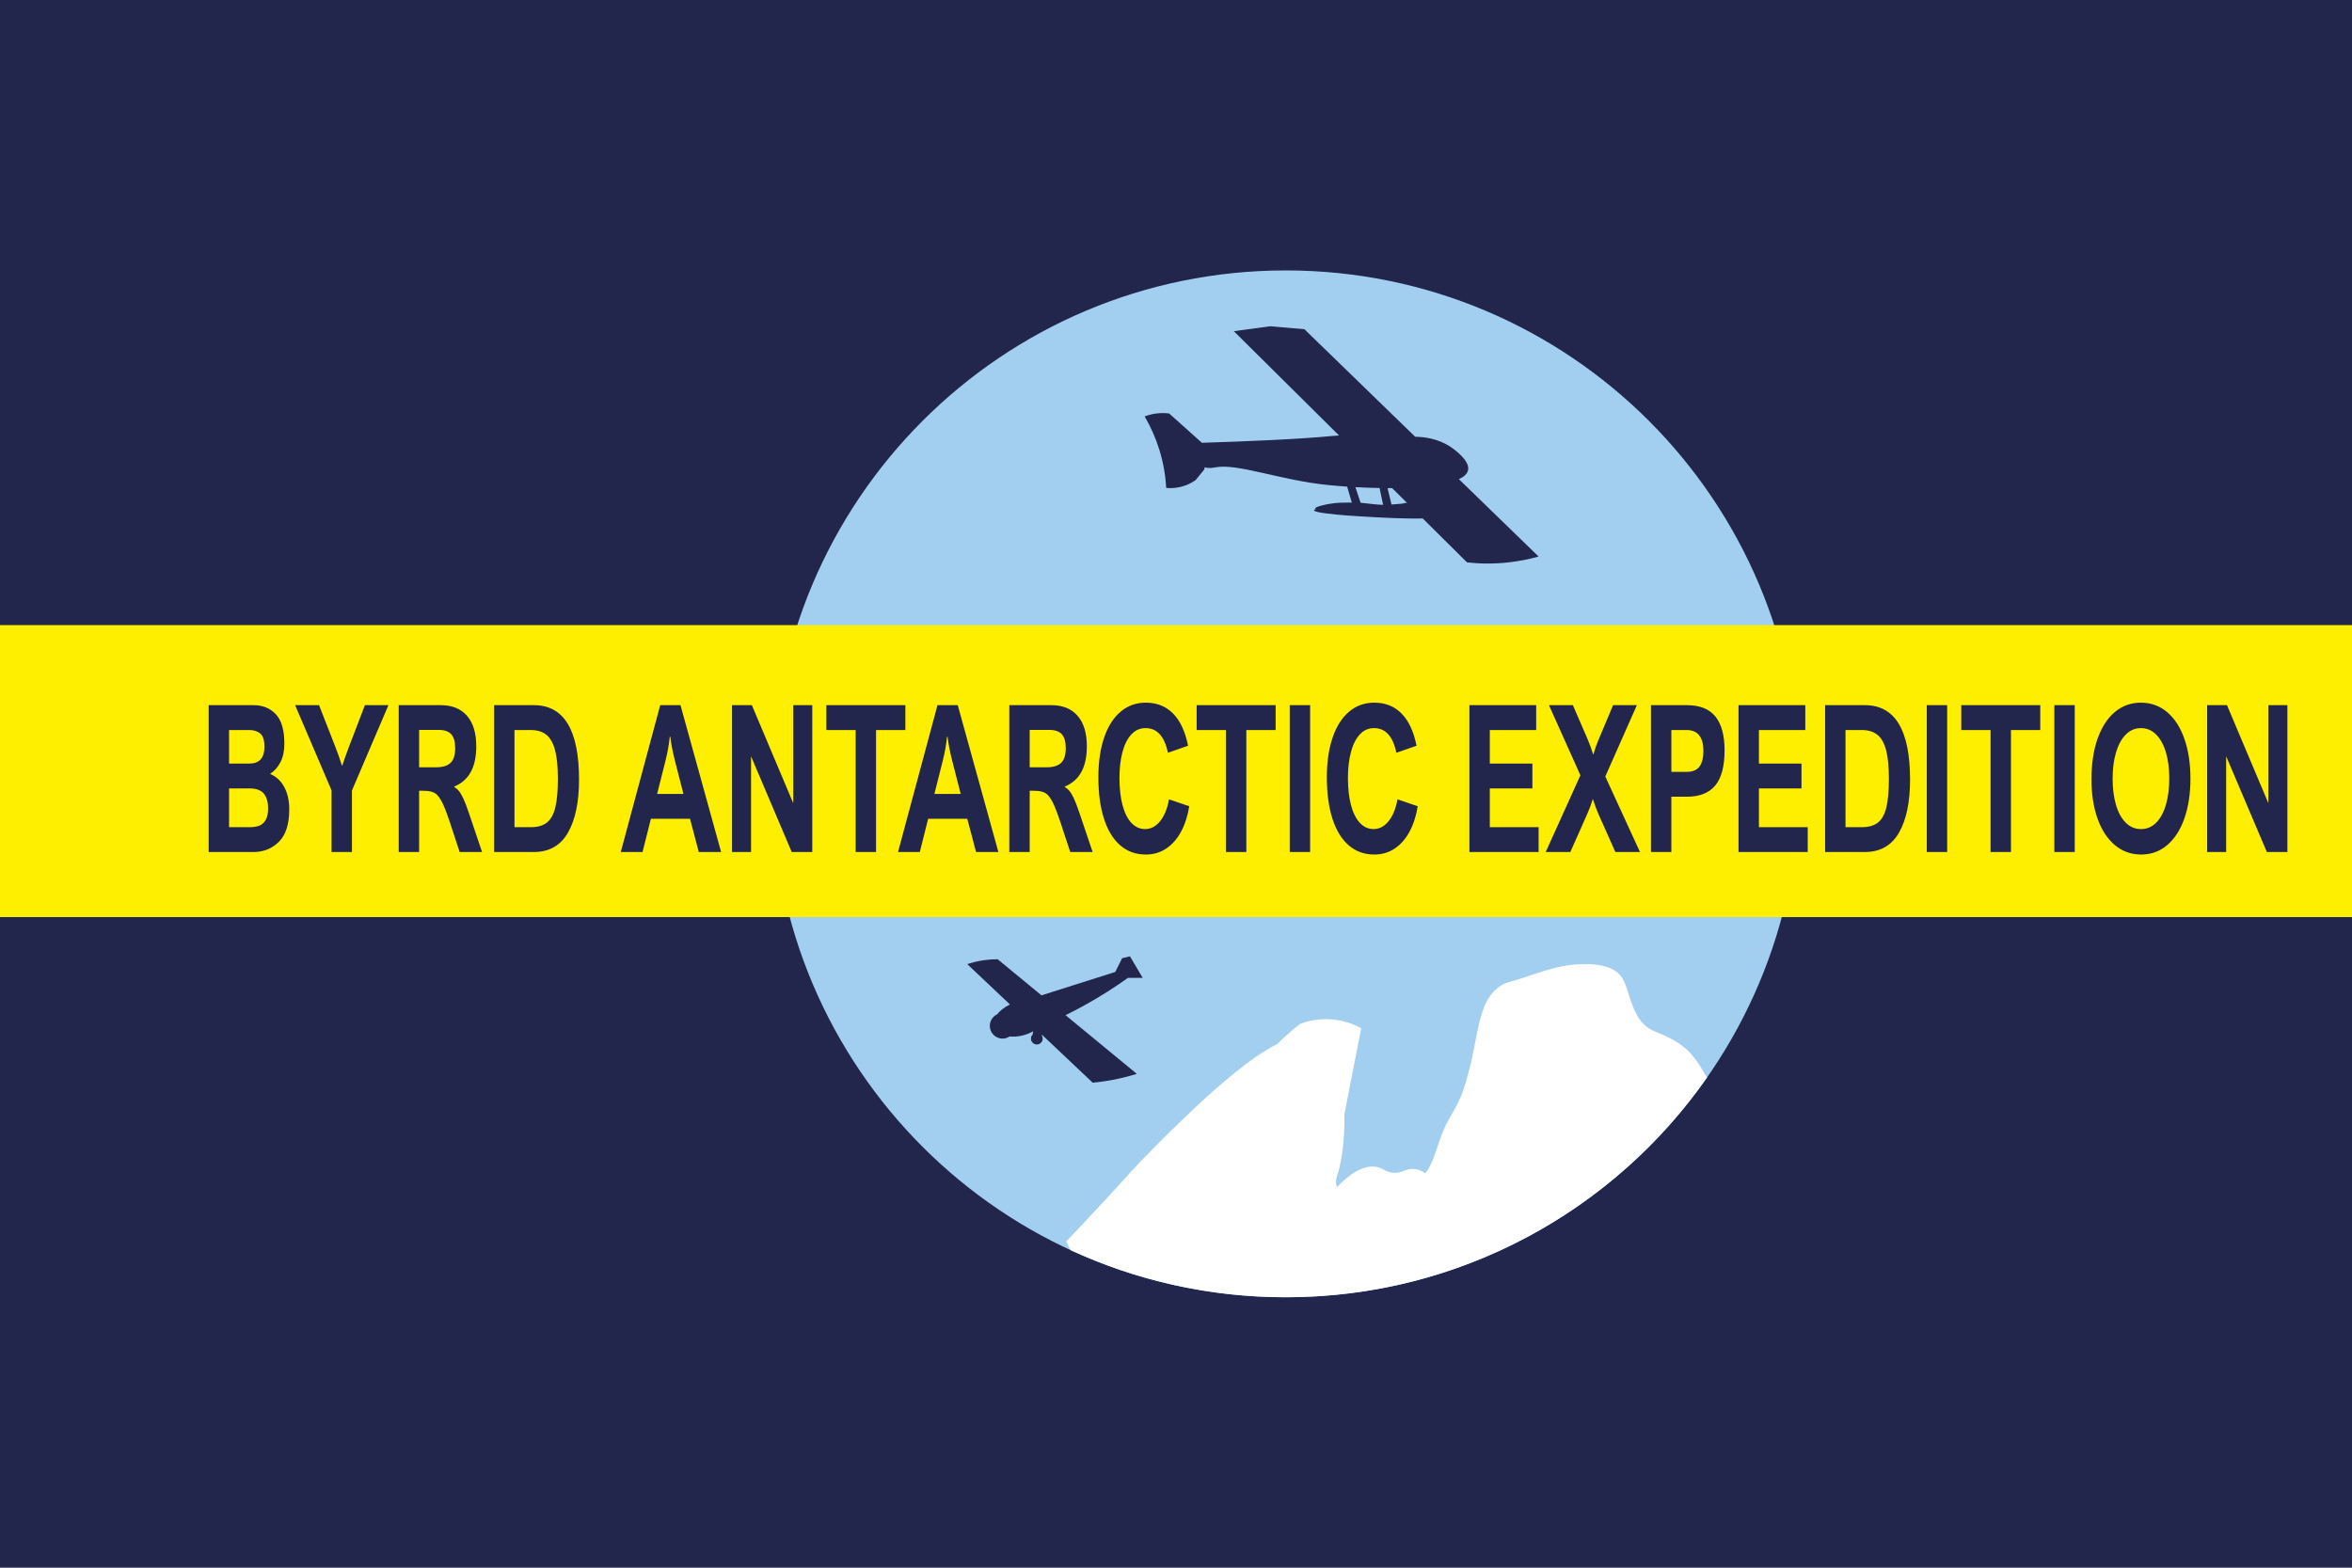
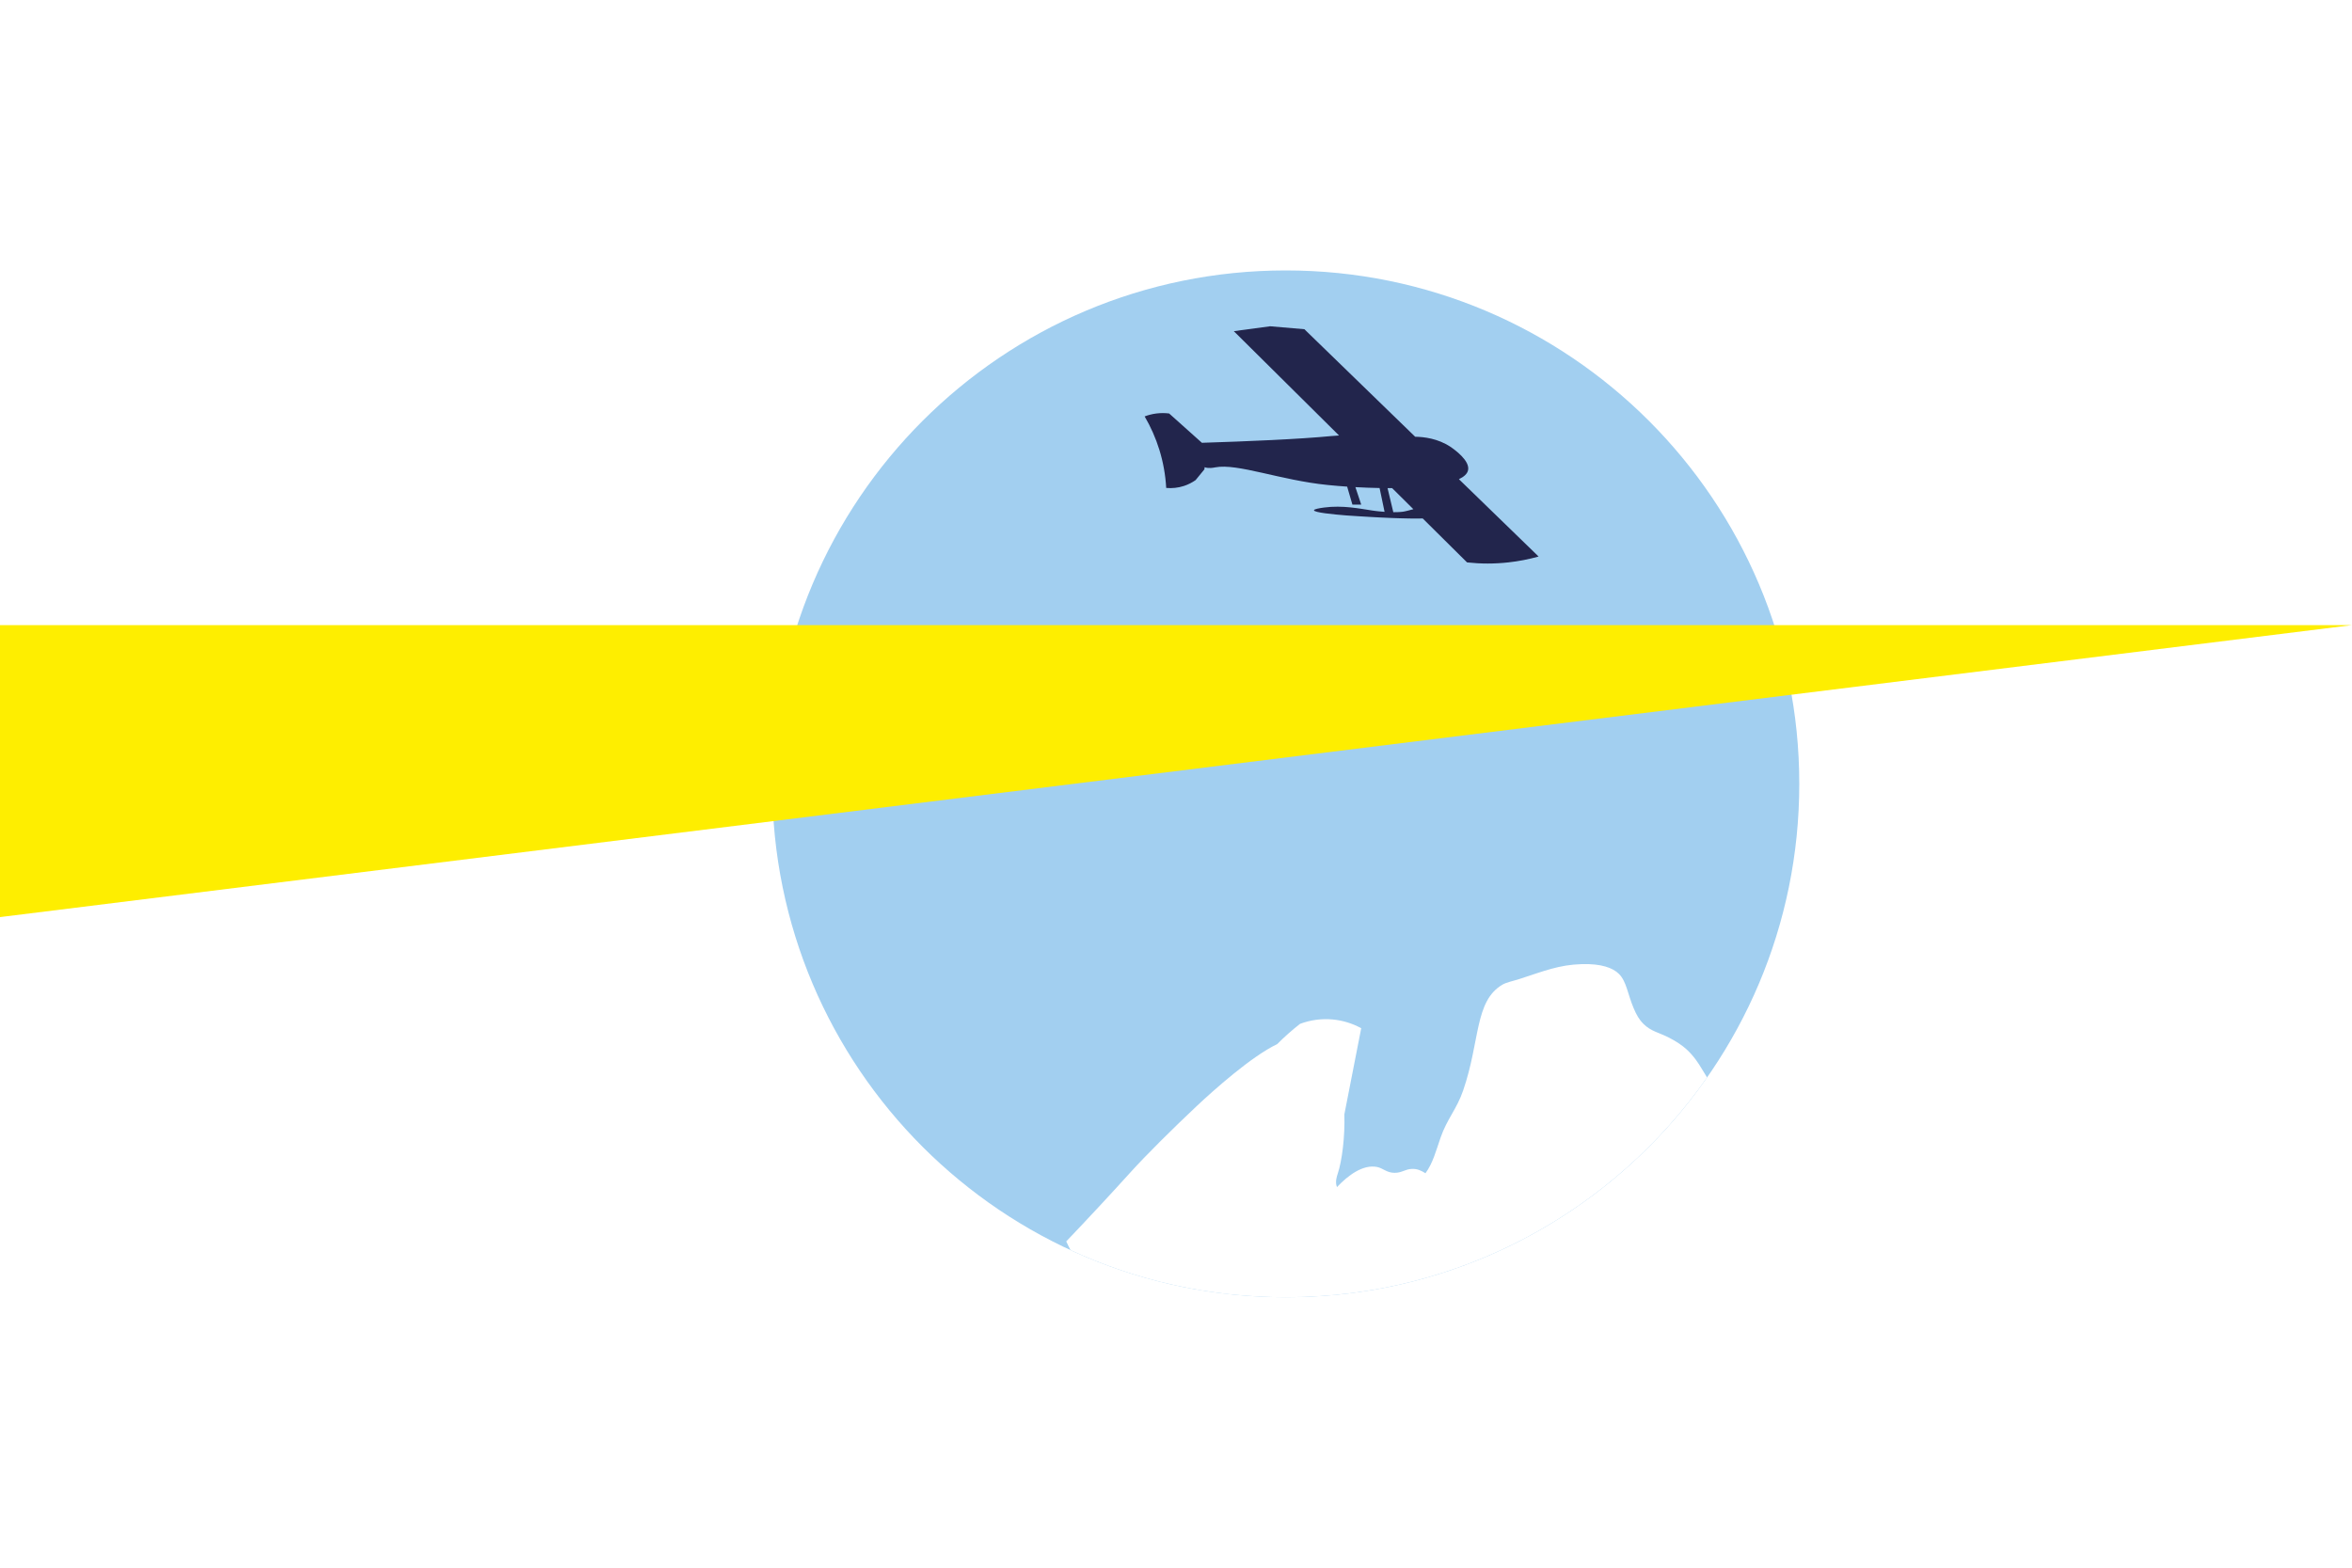
<svg xmlns="http://www.w3.org/2000/svg" version="1.1" width="2400" height="1600" viewBox="0 0 2400 1600">
  <g id="Byrd's-Second-An">
-     <path id="Rectángulo-4" d="M-0.000,0.000 L2400.000,0.000 L2400.000,1600.000 L-0.000,1600.000 L-0.000,0.000 z" fill="#22254C" />
    <path id="Elipse-1" d="M1312.000,276.000 C1601.397,276.000 1836.000,510.603 1836.000,800.000 C1836.000,1089.397 1601.397,1324.000 1312.000,1324.000 C1022.603,1324.000 788.000,1089.397 788.000,800.000 C788.000,510.603 1022.603,276.000 1312.000,276.000 z" fill="#A2CFF0" />
    <path id="Forma-16" d="M1721.000,1071.000 C1728.133,1077.470 1733.411,1085.583 1736.000,1090.000 C1737.897,1093.235 1739.914,1096.481 1741.909,1099.656 C1647.202,1235.277 1489.965,1324.000 1312.000,1324.000 C1233.588,1324.000 1159.202,1306.769 1092.412,1275.900 C1090.868,1272.969 1089.382,1270.010 1088.000,1267.000 C1110.662,1243.233 1132.516,1219.744 1154.000,1196.000 C1169.762,1178.580 1196.811,1151.748 1221.000,1129.000 C1237.981,1113.030 1277.022,1078.074 1303.234,1065.656 C1310.563,1058.285 1318.345,1051.378 1326.574,1044.958 C1337.256,1040.955 1348.680,1039.424 1360.016,1040.499 C1370.182,1041.463 1380.032,1044.500 1389.000,1049.417 C1383.264,1078.735 1377.528,1108.053 1371.791,1137.372 C1372.536,1160.079 1369.380,1184.933 1365.000,1197.994 C1364.271,1200.169 1362.061,1206.371 1364.262,1211.552 C1375.706,1199.458 1390.680,1188.301 1405.000,1191.000 C1411.262,1192.180 1414.854,1196.960 1423.000,1197.000 C1430.790,1197.039 1433.672,1193.163 1441.000,1193.000 C1446.339,1192.881 1450.236,1194.703 1454.556,1197.437 C1462.191,1187.002 1465.364,1174.340 1470.000,1161.000 C1476.668,1141.815 1486.385,1132.203 1493.000,1113.000 C1510.468,1062.294 1504.562,1021.836 1533.000,1005.000 C1537.139,1002.550 1544.138,1001.226 1551.000,999.000 C1575.251,991.134 1590.827,984.679 1614.000,984.000 C1633.877,983.417 1645.724,987.733 1652.000,994.000 C1659.787,1001.776 1660.822,1014.460 1667.000,1029.000 C1669.859,1035.729 1672.493,1040.493 1677.000,1045.000 C1684.607,1052.607 1692.457,1053.651 1703.000,1059.000 C1710.525,1062.818 1716.568,1066.980 1721.000,1071.000 z" fill="#FFFFFF" />
-     <path id="Rectángulo-3" d="M-0.000,638.000 L2400.000,638.000 L2400.000,936.000 L-0.000,936.000 L-0.000,638.000 z" fill="#FEEE00" />
-     <path id="BYRD-ANTARCTIC-E" d="M2313.128,869.589 L2271.592,771.844 L2271.592,869.589 L2252.199,869.589 L2252.199,719.699 L2272.438,719.699 L2314.679,819.796 L2314.679,719.699 L2334.072,719.699 L2334.072,869.589 L2313.128,869.589 zM2211.580,862.381 C2204.011,868.891 2195.102,872.145 2184.854,872.145 C2174.604,872.145 2165.648,868.925 2157.986,862.483 C2150.322,856.042 2144.434,847.011 2140.321,835.389 C2136.207,823.768 2134.150,810.459 2134.150,795.462 C2134.150,779.650 2136.207,765.863 2140.321,754.105 C2144.434,742.346 2150.299,733.247 2157.915,726.805 C2165.531,720.364 2174.417,717.143 2184.572,717.143 C2194.773,717.143 2203.682,720.348 2211.298,726.754 C2218.914,733.162 2224.791,742.228 2228.928,753.951 C2233.064,765.676 2235.134,779.308 2235.134,794.849 C2235.134,809.981 2233.100,823.392 2229.034,835.082 C2224.967,846.773 2219.149,855.872 2211.580,862.381 zM2210.135,767.907 C2207.854,760.172 2204.539,754.105 2200.192,749.708 C2195.842,745.312 2190.636,743.113 2184.572,743.113 C2178.648,743.113 2173.511,745.312 2169.163,749.708 C2164.814,754.105 2161.488,760.188 2159.185,767.959 C2156.881,775.729 2155.729,784.624 2155.729,794.644 C2155.729,804.664 2156.858,813.559 2159.114,821.330 C2161.371,829.101 2164.685,835.184 2169.057,839.581 C2173.430,843.977 2178.648,846.175 2184.713,846.175 C2190.682,846.175 2195.842,843.995 2200.192,839.632 C2204.539,835.270 2207.854,829.169 2210.135,821.330 C2212.414,813.492 2213.555,804.460 2213.555,794.235 C2213.555,784.420 2212.414,775.644 2210.135,767.907 zM2096.282,719.699 L2117.085,719.699 L2117.085,869.589 L2096.282,869.589 L2096.282,719.699 zM2051.996,869.589 L2031.193,869.589 L2031.193,745.056 L2001.293,745.056 L2001.293,719.699 L2081.896,719.699 L2081.896,745.056 L2051.996,745.056 L2051.996,869.589 zM1966.104,719.699 L1986.907,719.699 L1986.907,869.589 L1966.104,869.589 L1966.104,719.699 zM1902.778,869.589 C1902.778,869.589 1862.370,869.589 1862.370,869.589 L1862.370,719.699 C1862.370,719.699 1902.989,719.699 1902.989,719.699 C1933.688,719.699 1949.038,745.056 1949.038,795.769 C1949.038,818.672 1945.265,836.702 1937.720,849.856 C1930.174,863.012 1918.526,869.589 1902.778,869.589 zM1924.568,765.505 C1922.640,758.281 1919.667,753.066 1915.647,749.861 C1911.628,746.658 1906.279,745.056 1899.604,745.056 C1899.604,745.056 1883.173,745.056 1883.173,745.056 L1883.173,844.233 C1883.173,844.233 1899.886,844.233 1899.886,844.233 C1906.797,844.233 1912.238,842.683 1916.212,839.581 C1920.184,836.480 1923.052,831.367 1924.815,824.244 C1926.578,817.122 1927.459,807.323 1927.459,794.849 C1927.459,782.512 1926.495,772.730 1924.568,765.505 zM1774.010,719.699 L1842.131,719.699 L1842.131,745.056 L1794.813,745.056 L1794.813,779.308 L1838.253,779.308 L1838.253,804.664 L1794.813,804.664 L1794.813,844.233 L1844.599,844.233 L1844.599,869.589 L1774.010,869.589 L1774.010,719.699 zM1721.191,813.150 C1721.191,813.150 1705.465,813.150 1705.465,813.150 L1705.465,869.589 L1684.662,869.589 L1684.662,719.699 C1684.662,719.699 1721.191,719.699 1721.191,719.699 C1734.495,719.699 1744.251,723.585 1750.457,731.355 C1756.662,739.126 1759.765,750.612 1759.765,765.811 C1759.765,781.966 1756.615,793.895 1750.316,801.597 C1744.015,809.300 1734.308,813.150 1721.191,813.150 zM1733.955,750.577 C1731.134,746.896 1726.762,745.056 1720.839,745.056 C1720.839,745.056 1705.465,745.056 1705.465,745.056 L1705.465,787.794 C1705.465,787.794 1720.839,787.794 1720.839,787.794 C1727.091,787.794 1731.545,785.971 1734.202,782.324 C1736.857,778.678 1738.186,773.344 1738.186,766.323 C1738.186,759.507 1736.776,754.258 1733.955,750.577 zM1648.345,869.589 C1648.345,869.589 1631.138,830.941 1631.138,830.941 C1629.258,826.715 1627.377,821.672 1625.497,815.809 C1625.497,815.809 1625.215,815.809 1625.215,815.809 C1623.428,821.399 1621.524,826.477 1619.503,831.043 C1619.503,831.043 1602.367,869.589 1602.367,869.589 L1577.262,869.589 L1612.662,791.270 L1580.576,719.699 L1604.976,719.699 C1604.976,719.699 1620.067,754.565 1620.067,754.565 C1621.994,759.063 1623.851,764.176 1625.638,769.901 C1625.638,769.901 1625.920,769.901 1625.920,769.901 C1627.330,764.926 1629.046,760.052 1631.068,755.280 C1631.068,755.280 1646.018,719.699 1646.018,719.699 L1670.276,719.699 L1638.049,792.497 L1673.450,869.589 L1648.345,869.589 zM1499.409,719.699 L1567.530,719.699 L1567.530,745.056 L1520.212,745.056 L1520.212,779.308 L1563.652,779.308 L1563.652,804.664 L1520.212,804.664 L1520.212,844.233 L1569.998,844.233 L1569.998,869.589 L1499.409,869.589 L1499.409,719.699 zM1387.566,839.785 C1391.515,844.046 1396.240,846.175 1401.740,846.175 C1405.594,846.175 1409.168,844.948 1412.459,842.494 C1415.749,840.041 1418.559,836.531 1420.886,831.963 C1423.213,827.398 1424.917,822.012 1425.999,815.809 C1425.999,815.809 1446.661,822.864 1446.661,822.864 C1445.062,832.748 1442.276,841.387 1438.304,848.783 C1434.331,856.179 1429.289,861.921 1423.178,866.011 C1417.066,870.100 1410.108,872.145 1402.304,872.145 C1392.150,872.145 1383.451,869.011 1376.212,862.739 C1368.972,856.468 1363.448,847.420 1359.640,835.593 C1355.832,823.768 1353.928,809.709 1353.928,793.417 C1353.928,777.809 1355.891,764.262 1359.817,752.775 C1363.741,741.290 1369.348,732.480 1376.635,726.345 C1383.922,720.211 1392.478,717.143 1402.304,717.143 C1413.587,717.143 1422.872,720.842 1430.159,728.237 C1437.446,735.633 1442.546,746.590 1445.462,761.108 C1445.462,761.108 1424.870,768.265 1424.870,768.265 C1421.438,751.497 1413.822,743.113 1402.022,743.113 C1396.333,743.113 1391.491,745.296 1387.495,749.657 C1383.499,754.020 1380.490,760.035 1378.469,767.703 C1376.447,775.371 1375.437,784.148 1375.437,794.031 C1375.437,804.597 1376.470,813.799 1378.539,821.637 C1380.608,829.476 1383.617,835.526 1387.566,839.785 zM1316.060,719.699 L1336.863,719.699 L1336.863,869.589 L1316.060,869.589 L1316.060,719.699 zM1271.774,869.589 L1250.971,869.589 L1250.971,745.056 L1221.070,745.056 L1221.070,719.699 L1301.674,719.699 L1301.674,745.056 L1271.774,745.056 L1271.774,869.589 zM1154.430,839.785 C1158.379,844.046 1163.104,846.175 1168.604,846.175 C1172.459,846.175 1176.032,844.948 1179.323,842.494 C1182.613,840.041 1185.423,836.531 1187.750,831.963 C1190.077,827.398 1191.781,822.012 1192.863,815.809 C1192.863,815.809 1213.525,822.864 1213.525,822.864 C1211.926,832.748 1209.141,841.387 1205.168,848.783 C1201.195,856.179 1196.153,861.921 1190.042,866.011 C1183.930,870.100 1176.972,872.145 1169.168,872.145 C1159.014,872.145 1150.316,869.011 1143.076,862.739 C1135.836,856.468 1130.313,847.420 1126.504,835.593 C1122.696,823.768 1120.792,809.709 1120.792,793.417 C1120.792,777.809 1122.755,764.262 1126.681,752.775 C1130.606,741.290 1136.212,732.480 1143.500,726.345 C1150.786,720.211 1159.342,717.143 1169.168,717.143 C1180.452,717.143 1189.736,720.842 1197.023,728.237 C1204.310,735.633 1209.411,746.590 1212.326,761.108 C1212.326,761.108 1191.735,768.265 1191.735,768.265 C1188.302,751.497 1180.686,743.113 1168.886,743.113 C1163.197,743.113 1158.355,745.296 1154.359,749.657 C1150.363,754.020 1147.354,760.035 1145.333,767.703 C1143.311,775.371 1142.301,784.148 1142.301,794.031 C1142.301,804.597 1143.334,813.799 1145.404,821.637 C1147.472,829.476 1150.481,835.526 1154.430,839.785 zM1091.316,807.323 C1092.772,809.096 1094.300,811.703 1095.899,815.144 C1097.497,818.587 1099.307,823.308 1101.329,829.305 C1101.329,829.305 1114.939,869.589 1114.939,869.589 L1092.091,869.589 C1092.091,869.589 1082.219,839.632 1082.219,839.632 C1078.739,829.067 1075.824,821.672 1073.474,817.445 C1071.923,814.651 1070.382,812.521 1068.855,811.054 C1067.327,809.589 1065.400,808.549 1063.073,807.936 C1060.746,807.323 1057.583,807.016 1053.588,807.016 C1053.588,807.016 1050.697,807.016 1050.697,807.016 L1050.697,869.589 L1029.893,869.589 L1029.893,719.699 C1029.893,719.699 1072.769,719.699 1072.769,719.699 C1084.334,719.699 1093.266,723.313 1099.566,730.537 C1105.866,737.763 1109.016,748.158 1109.016,761.722 C1109.016,772.288 1107.170,780.979 1103.480,787.794 C1099.789,794.611 1094.112,799.621 1086.450,802.824 C1086.450,802.824 1086.450,803.233 1086.450,803.233 C1088.236,804.188 1089.858,805.551 1091.316,807.323 zM1087.507,763.562 C1087.507,757.018 1086.155,752.282 1083.453,749.350 C1080.749,746.420 1076.553,744.954 1070.865,744.954 C1070.865,744.954 1050.697,744.954 1050.697,744.954 L1050.697,783.091 C1050.697,783.091 1068.397,783.091 1068.397,783.091 C1074.696,783.091 1079.456,781.626 1082.677,778.694 C1085.897,775.764 1087.507,770.719 1087.507,763.562 zM987.018,835.644 L947.104,835.644 L938.571,869.589 L916.358,869.589 L956.624,719.699 L977.286,719.699 L1018.751,869.589 L995.974,869.589 L987.018,835.644 zM971.645,776.445 C970.516,772.083 969.517,767.618 968.648,763.051 C967.777,758.485 967.202,754.769 966.920,751.906 C966.920,751.906 966.356,751.906 966.356,751.906 C965.510,760.086 964.052,768.265 961.984,776.445 C961.984,776.445 953.451,810.288 953.451,810.288 L980.319,810.288 C980.319,810.288 971.645,776.445 971.645,776.445 zM893.933,869.589 L873.130,869.589 L873.130,745.056 L843.230,745.056 L843.230,719.699 L923.833,719.699 L923.833,745.056 L893.933,745.056 L893.933,869.589 zM766.364,771.844 L766.364,869.589 L746.971,869.589 L746.971,719.699 L767.210,719.699 L809.451,819.796 L809.451,719.699 L828.844,719.699 L828.844,869.589 L807.900,869.589 L766.364,771.844 zM704.096,835.644 L664.182,835.644 L655.649,869.589 L633.436,869.589 L673.702,719.699 L694.364,719.699 L735.829,869.589 L713.052,869.589 L704.096,835.644 zM688.723,776.445 C687.594,772.083 686.595,767.618 685.725,763.051 C684.855,758.485 684.280,754.769 683.998,751.906 C683.998,751.906 683.434,751.906 683.434,751.906 C682.587,760.086 681.130,768.265 679.061,776.445 C679.061,776.445 670.529,810.288 670.529,810.288 L697.396,810.288 C697.396,810.288 688.723,776.445 688.723,776.445 zM544.582,869.589 C544.582,869.589 504.174,869.589 504.174,869.589 L504.174,719.699 C504.174,719.699 544.793,719.699 544.793,719.699 C575.492,719.699 590.842,745.056 590.842,795.769 C590.842,818.672 587.069,836.702 579.524,849.856 C571.978,863.012 560.331,869.589 544.582,869.589 zM566.372,765.505 C564.444,758.281 561.471,753.066 557.451,749.861 C553.432,746.658 548.083,745.056 541.408,745.056 C541.408,745.056 524.977,745.056 524.977,745.056 L524.977,844.233 C524.977,844.233 541.690,844.233 541.690,844.233 C548.601,844.233 554.042,842.683 558.016,839.581 C561.988,836.480 564.856,831.367 566.619,824.244 C568.382,817.122 569.263,807.323 569.263,794.849 C569.263,782.512 568.299,772.730 566.372,765.505 zM468.280,807.323 C469.737,809.096 471.265,811.703 472.864,815.144 C474.462,818.587 476.272,823.308 478.294,829.305 C478.294,829.305 491.904,869.589 491.904,869.589 L469.056,869.589 C469.056,869.589 459.183,839.632 459.183,839.632 C455.704,829.067 452.789,821.672 450.439,817.445 C448.887,814.651 447.347,812.521 445.820,811.054 C444.292,809.589 442.364,808.549 440.037,807.936 C437.710,807.323 434.548,807.016 430.552,807.016 C430.552,807.016 427.661,807.016 427.661,807.016 L427.661,869.589 L406.858,869.589 L406.858,719.699 C406.858,719.699 449.734,719.699 449.734,719.699 C461.299,719.699 470.230,723.313 476.531,730.537 C482.830,737.763 485.980,748.158 485.980,761.722 C485.980,772.288 484.135,780.979 480.445,787.794 C476.753,794.611 471.077,799.621 463.414,802.824 C463.414,802.824 463.414,803.233 463.414,803.233 C465.200,804.188 466.822,805.551 468.280,807.323 zM464.472,763.562 C464.472,757.018 463.120,752.282 460.417,749.350 C457.713,746.420 453.517,744.954 447.830,744.954 C447.830,744.954 427.661,744.954 427.661,744.954 L427.661,783.091 C427.661,783.091 445.361,783.091 445.361,783.091 C451.661,783.091 456.421,781.626 459.642,778.694 C462.861,775.764 464.472,770.719 464.472,763.562 zM359.117,869.589 L338.314,869.589 L338.314,806.607 L301.150,719.699 L325.550,719.699 C325.550,719.699 341.346,760.086 341.346,760.086 C344.401,767.856 346.940,774.980 348.962,781.455 C348.962,781.455 349.244,781.455 349.244,781.455 C351.124,775.593 353.663,768.505 356.860,760.188 C356.860,760.188 372.374,719.699 372.374,719.699 L396.351,719.699 L359.117,806.811 L359.117,869.589 zM295.156,826.033 C295.156,841.098 291.641,852.123 284.613,859.109 C277.585,866.097 268.876,869.589 258.486,869.589 C258.486,869.589 212.931,869.589 212.931,869.589 L212.931,719.699 C212.931,719.699 258.627,719.699 258.627,719.699 C268.029,719.699 275.633,722.784 281.440,728.952 C287.246,735.122 290.149,745.091 290.149,758.859 C290.149,766.358 288.832,772.679 286.200,777.825 C283.567,782.972 280.018,786.976 275.552,789.839 C281.898,792.497 286.752,797.013 290.114,803.386 C293.475,809.760 295.156,817.309 295.156,826.033 zM265.503,748.583 C262.611,746.232 258.909,745.056 254.396,745.056 C254.396,745.056 233.734,745.056 233.734,745.056 L233.734,779.308 C233.734,779.308 254.678,779.308 254.678,779.308 C259.661,779.308 263.433,777.876 265.996,775.013 C268.558,772.151 269.840,767.891 269.840,762.233 C269.840,755.485 268.394,750.935 265.503,748.583 zM269.240,809.981 C266.349,806.437 261.401,804.664 254.396,804.664 C254.396,804.664 233.734,804.664 233.734,804.664 L233.734,844.233 C233.734,844.233 254.890,844.233 254.890,844.233 C258.227,844.233 261.247,843.808 263.951,842.955 C266.654,842.103 268.934,840.263 270.792,837.433 C272.648,834.606 273.577,830.498 273.577,825.113 C273.577,818.569 272.132,813.526 269.240,809.981 z" fill="#22254C" />
+     <path id="Rectángulo-3" d="M-0.000,638.000 L2400.000,638.000 L-0.000,936.000 L-0.000,638.000 z" fill="#FEEE00" />
  </g>
-   <path id="Forma-20" d="M1362.000,521.000 C1353.903,520.982 1342.168,520.734 1342.000,519.000 C1341.842,517.369 1351.932,514.619 1361.461,513.530 C1365.218,513.101 1368.474,512.986 1372.000,513.000 C1376.778,513.019 1382.746,512.861 1386.000,513.000 C1395.009,513.386 1407.058,516.072 1419.000,515.000 C1423.437,514.602 1430.530,514.120 1431.000,514.000 C1433.248,513.427 1436.781,512.288 1440.000,514.000 C1442.342,515.246 1444.499,517.990 1444.000,520.000 C1442.719,525.164 1424.046,525.060 1407.000,524.000 " fill="#22254C" />
  <path id="Forma-12" d="M1488.682,489.064 C1515.788,515.376 1542.894,541.688 1570.000,568.000 C1559.831,570.848 1549.485,572.851 1539.000,574.000 C1525.034,575.530 1510.988,575.528 1497.000,574.000 C1481.922,559.048 1466.843,544.097 1451.765,529.145 C1450.482,529.174 1449.153,529.193 1447.794,529.206 C1447.794,529.206 1447.794,529.206 1447.794,529.206 C1447.794,529.206 1447.794,529.206 1447.794,529.206 C1447.497,529.209 1447.189,529.209 1446.889,529.211 C1446.889,529.211 1446.889,529.211 1446.889,529.211 C1445.835,529.218 1444.764,529.220 1443.670,529.218 C1443.670,529.218 1443.670,529.218 1443.670,529.218 C1443.670,529.218 1443.670,529.218 1443.670,529.218 C1443.272,529.217 1442.870,529.216 1442.467,529.214 C1442.467,529.214 1442.467,529.214 1442.467,529.214 C1441.391,529.208 1440.299,529.199 1439.192,529.185 C1439.192,529.185 1439.192,529.185 1439.192,529.185 C1438.831,529.181 1438.475,529.178 1438.112,529.173 C1438.112,529.173 1438.112,529.173 1438.112,529.173 C1434.923,529.128 1431.616,529.052 1428.232,528.951 C1428.126,528.947 1428.021,528.944 1427.916,528.941 C1427.916,528.941 1427.916,528.941 1427.916,528.941 C1427.916,528.941 1427.916,528.941 1427.916,528.941 C1426.258,528.891 1424.584,528.835 1422.895,528.774 C1422.888,528.774 1422.881,528.773 1422.874,528.773 C1422.874,528.773 1422.874,528.773 1422.874,528.773 C1421.666,528.729 1420.453,528.683 1419.234,528.633 C1419.234,528.633 1419.234,528.633 1419.234,528.633 C1419.234,528.633 1419.234,528.633 1419.234,528.633 C1418.834,528.617 1418.436,528.602 1418.035,528.585 C1418.035,528.585 1418.035,528.585 1418.035,528.585 C1414.804,528.451 1411.545,528.301 1408.284,528.138 C1408.284,528.138 1408.284,528.138 1408.284,528.138 C1408.278,528.138 1408.272,528.138 1408.266,528.138 C1406.642,528.056 1405.021,527.972 1403.401,527.885 C1403.401,527.885 1403.401,527.885 1403.401,527.885 C1403.401,527.885 1403.401,527.885 1403.401,527.885 C1402.906,527.859 1402.413,527.832 1401.918,527.805 C1401.918,527.805 1401.918,527.805 1401.918,527.805 C1400.730,527.740 1399.546,527.674 1398.365,527.607 C1398.365,527.607 1398.365,527.607 1398.365,527.607 C1398.365,527.607 1398.365,527.607 1398.365,527.607 C1398.209,527.598 1398.053,527.589 1397.896,527.581 C1397.896,527.581 1397.896,527.581 1397.896,527.581 C1394.428,527.383 1391.002,527.177 1387.658,526.967 C1387.658,526.967 1387.658,526.967 1387.658,526.967 C1387.432,526.953 1387.209,526.938 1386.985,526.924 C1386.985,526.924 1386.985,526.924 1386.985,526.924 C1385.539,526.833 1384.112,526.741 1382.702,526.650 C1382.671,526.648 1382.641,526.646 1382.611,526.644 C1381.208,526.552 1379.826,526.461 1378.464,526.370 C1378.464,526.370 1378.464,526.370 1378.464,526.370 C1378.339,526.362 1378.214,526.353 1378.088,526.345 C1378.088,526.345 1378.088,526.345 1378.088,526.345 C1376.357,526.229 1374.650,526.114 1373.000,526.000 C1361.080,525.017 1340.789,523.118 1340.800,520.796 C1340.806,519.571 1346.456,518.610 1351.000,518.000 C1370.131,515.434 1387.672,519.153 1400.000,521.000 C1400.986,521.148 1401.976,521.283 1402.965,521.411 C1403.204,521.442 1403.442,521.470 1403.680,521.500 C1403.710,521.503 1403.740,521.507 1403.770,521.511 C1404.537,521.606 1405.304,521.696 1406.068,521.780 C1406.305,521.806 1406.542,521.832 1406.779,521.857 C1408.825,522.071 1410.852,522.247 1412.824,522.382 C1412.824,522.382 1412.824,522.382 1412.824,522.382 C1412.824,522.382 1412.824,522.382 1412.824,522.382 C1412.824,522.382 1412.824,522.382 1412.824,522.382 C1412.824,522.382 1407.740,498.081 1407.740,498.081 C1399.529,497.942 1391.229,497.631 1383.059,497.176 C1383.059,497.176 1389.000,515.000 1389.000,515.000 L1380.000,515.000 C1380.000,515.000 1374.649,496.654 1374.649,496.654 C1367.911,496.192 1361.318,495.638 1355.000,495.008 C1306.472,490.165 1262.642,472.590 1240.000,477.000 C1238.374,477.317 1233.422,478.374 1229.187,476.849 C1229.187,476.849 1229.000,479.000 1229.000,479.000 C1229.000,479.000 1220.000,490.000 1220.000,490.000 C1216.311,492.594 1212.278,494.613 1208.000,496.000 C1202.203,497.879 1196.095,498.549 1190.000,498.000 C1189.271,484.745 1186.926,471.676 1183.000,459.000 C1179.319,447.117 1174.297,435.734 1168.000,425.000 C1171.871,423.524 1175.891,422.519 1180.000,422.000 C1184.320,421.455 1188.678,421.455 1193.000,422.000 C1204.147,431.974 1215.295,441.948 1226.442,451.922 C1272.238,450.457 1325.162,448.294 1359.000,445.000 C1361.533,444.753 1363.973,444.595 1366.375,444.472 C1330.583,408.982 1294.792,373.491 1259.000,338.000 C1271.333,336.333 1283.667,334.667 1296.000,333.000 C1307.667,334.000 1319.333,335.000 1331.000,336.000 C1368.685,372.581 1406.370,409.162 1444.055,445.743 C1453.125,445.882 1467.348,447.581 1480.000,456.000 C1484.249,458.827 1500.243,470.292 1498.000,480.000 C1497.161,483.631 1493.857,486.624 1488.682,489.064 zM1415.865,498.162 C1415.865,498.162 1421.740,522.730 1421.740,522.730 C1422.771,522.737 1423.755,522.728 1424.705,522.709 C1424.709,522.709 1424.713,522.709 1424.716,522.709 C1424.717,522.709 1424.719,522.709 1424.720,522.709 C1424.892,522.706 1425.069,522.704 1425.238,522.699 C1425.578,522.691 1425.903,522.678 1426.230,522.666 C1426.475,522.657 1426.722,522.648 1426.959,522.637 C1427.248,522.624 1427.527,522.608 1427.805,522.592 C1427.820,522.591 1427.834,522.590 1427.849,522.589 C1427.990,522.581 1428.129,522.572 1428.267,522.563 C1428.369,522.556 1428.474,522.550 1428.574,522.543 C1428.819,522.526 1429.059,522.508 1429.294,522.488 C1429.420,522.478 1429.539,522.466 1429.661,522.455 C1429.799,522.442 1429.941,522.430 1430.075,522.416 C1430.276,522.396 1430.477,522.377 1430.668,522.355 C1430.951,522.323 1431.216,522.287 1431.477,522.251 C1431.621,522.231 1431.772,522.213 1431.909,522.192 C1432.297,522.133 1432.666,522.069 1433.000,522.000 C1433.751,521.845 1434.496,521.676 1435.238,521.500 C1435.485,521.442 1435.730,521.378 1435.976,521.318 C1436.046,521.301 1436.115,521.284 1436.185,521.267 C1436.600,521.164 1437.016,521.062 1437.430,520.955 C1437.756,520.871 1438.080,520.785 1438.405,520.698 C1438.550,520.660 1438.695,520.623 1438.839,520.584 C1439.064,520.524 1439.290,520.465 1439.514,520.405 C1440.419,520.161 1441.318,519.917 1442.214,519.675 C1434.979,512.500 1427.744,505.326 1420.509,498.152 C1418.968,498.162 1417.420,498.166 1415.865,498.162 z" fill="#22254C" />
-   <path id="Elipse-3" d="M1151.000,998.000 C1137.395,1007.745 1123.286,1016.708 1108.685,1024.880 C1101.653,1028.816 1094.520,1032.549 1087.298,1036.097 C1111.532,1056.065 1135.766,1076.032 1160.000,1096.000 C1153.724,1097.955 1147.422,1099.614 1141.000,1101.000 C1132.418,1102.852 1123.748,1104.186 1115.000,1105.000 C1097.756,1088.699 1080.511,1072.397 1063.267,1056.096 C1063.205,1056.332 1063.137,1056.567 1063.059,1056.799 C1063.647,1057.727 1064.000,1058.820 1064.000,1060.000 C1064.000,1063.314 1061.314,1066.000 1058.000,1066.000 C1054.686,1066.000 1052.000,1063.314 1052.000,1060.000 C1052.000,1058.337 1052.678,1056.832 1053.772,1055.746 C1053.775,1054.627 1053.960,1053.537 1054.323,1052.505 C1048.104,1055.965 1041.176,1057.922 1034.000,1058.000 C1032.710,1058.014 1031.423,1057.962 1030.143,1057.856 C1028.092,1059.208 1025.640,1060.000 1023.000,1060.000 C1015.820,1060.000 1010.000,1054.180 1010.000,1047.000 C1010.000,1041.786 1013.076,1037.302 1017.507,1035.230 C1020.296,1031.543 1024.694,1028.064 1030.540,1025.159 C1016.027,1011.439 1001.513,997.720 987.000,984.000 C992.546,982.165 998.222,980.829 1004.000,980.000 C1008.639,979.334 1013.310,979.001 1018.000,979.000 C1032.913,991.288 1047.826,1003.575 1062.740,1015.863 C1062.740,1015.863 1138.000,992.000 1138.000,992.000 C1140.333,987.333 1142.667,982.667 1145.000,978.000 C1147.667,977.333 1150.333,976.667 1153.000,976.000 C1157.333,983.333 1161.667,990.667 1166.000,998.000 C1161.000,998.000 1156.000,998.000 1151.000,998.000 z" fill="#22254C" />
</svg>